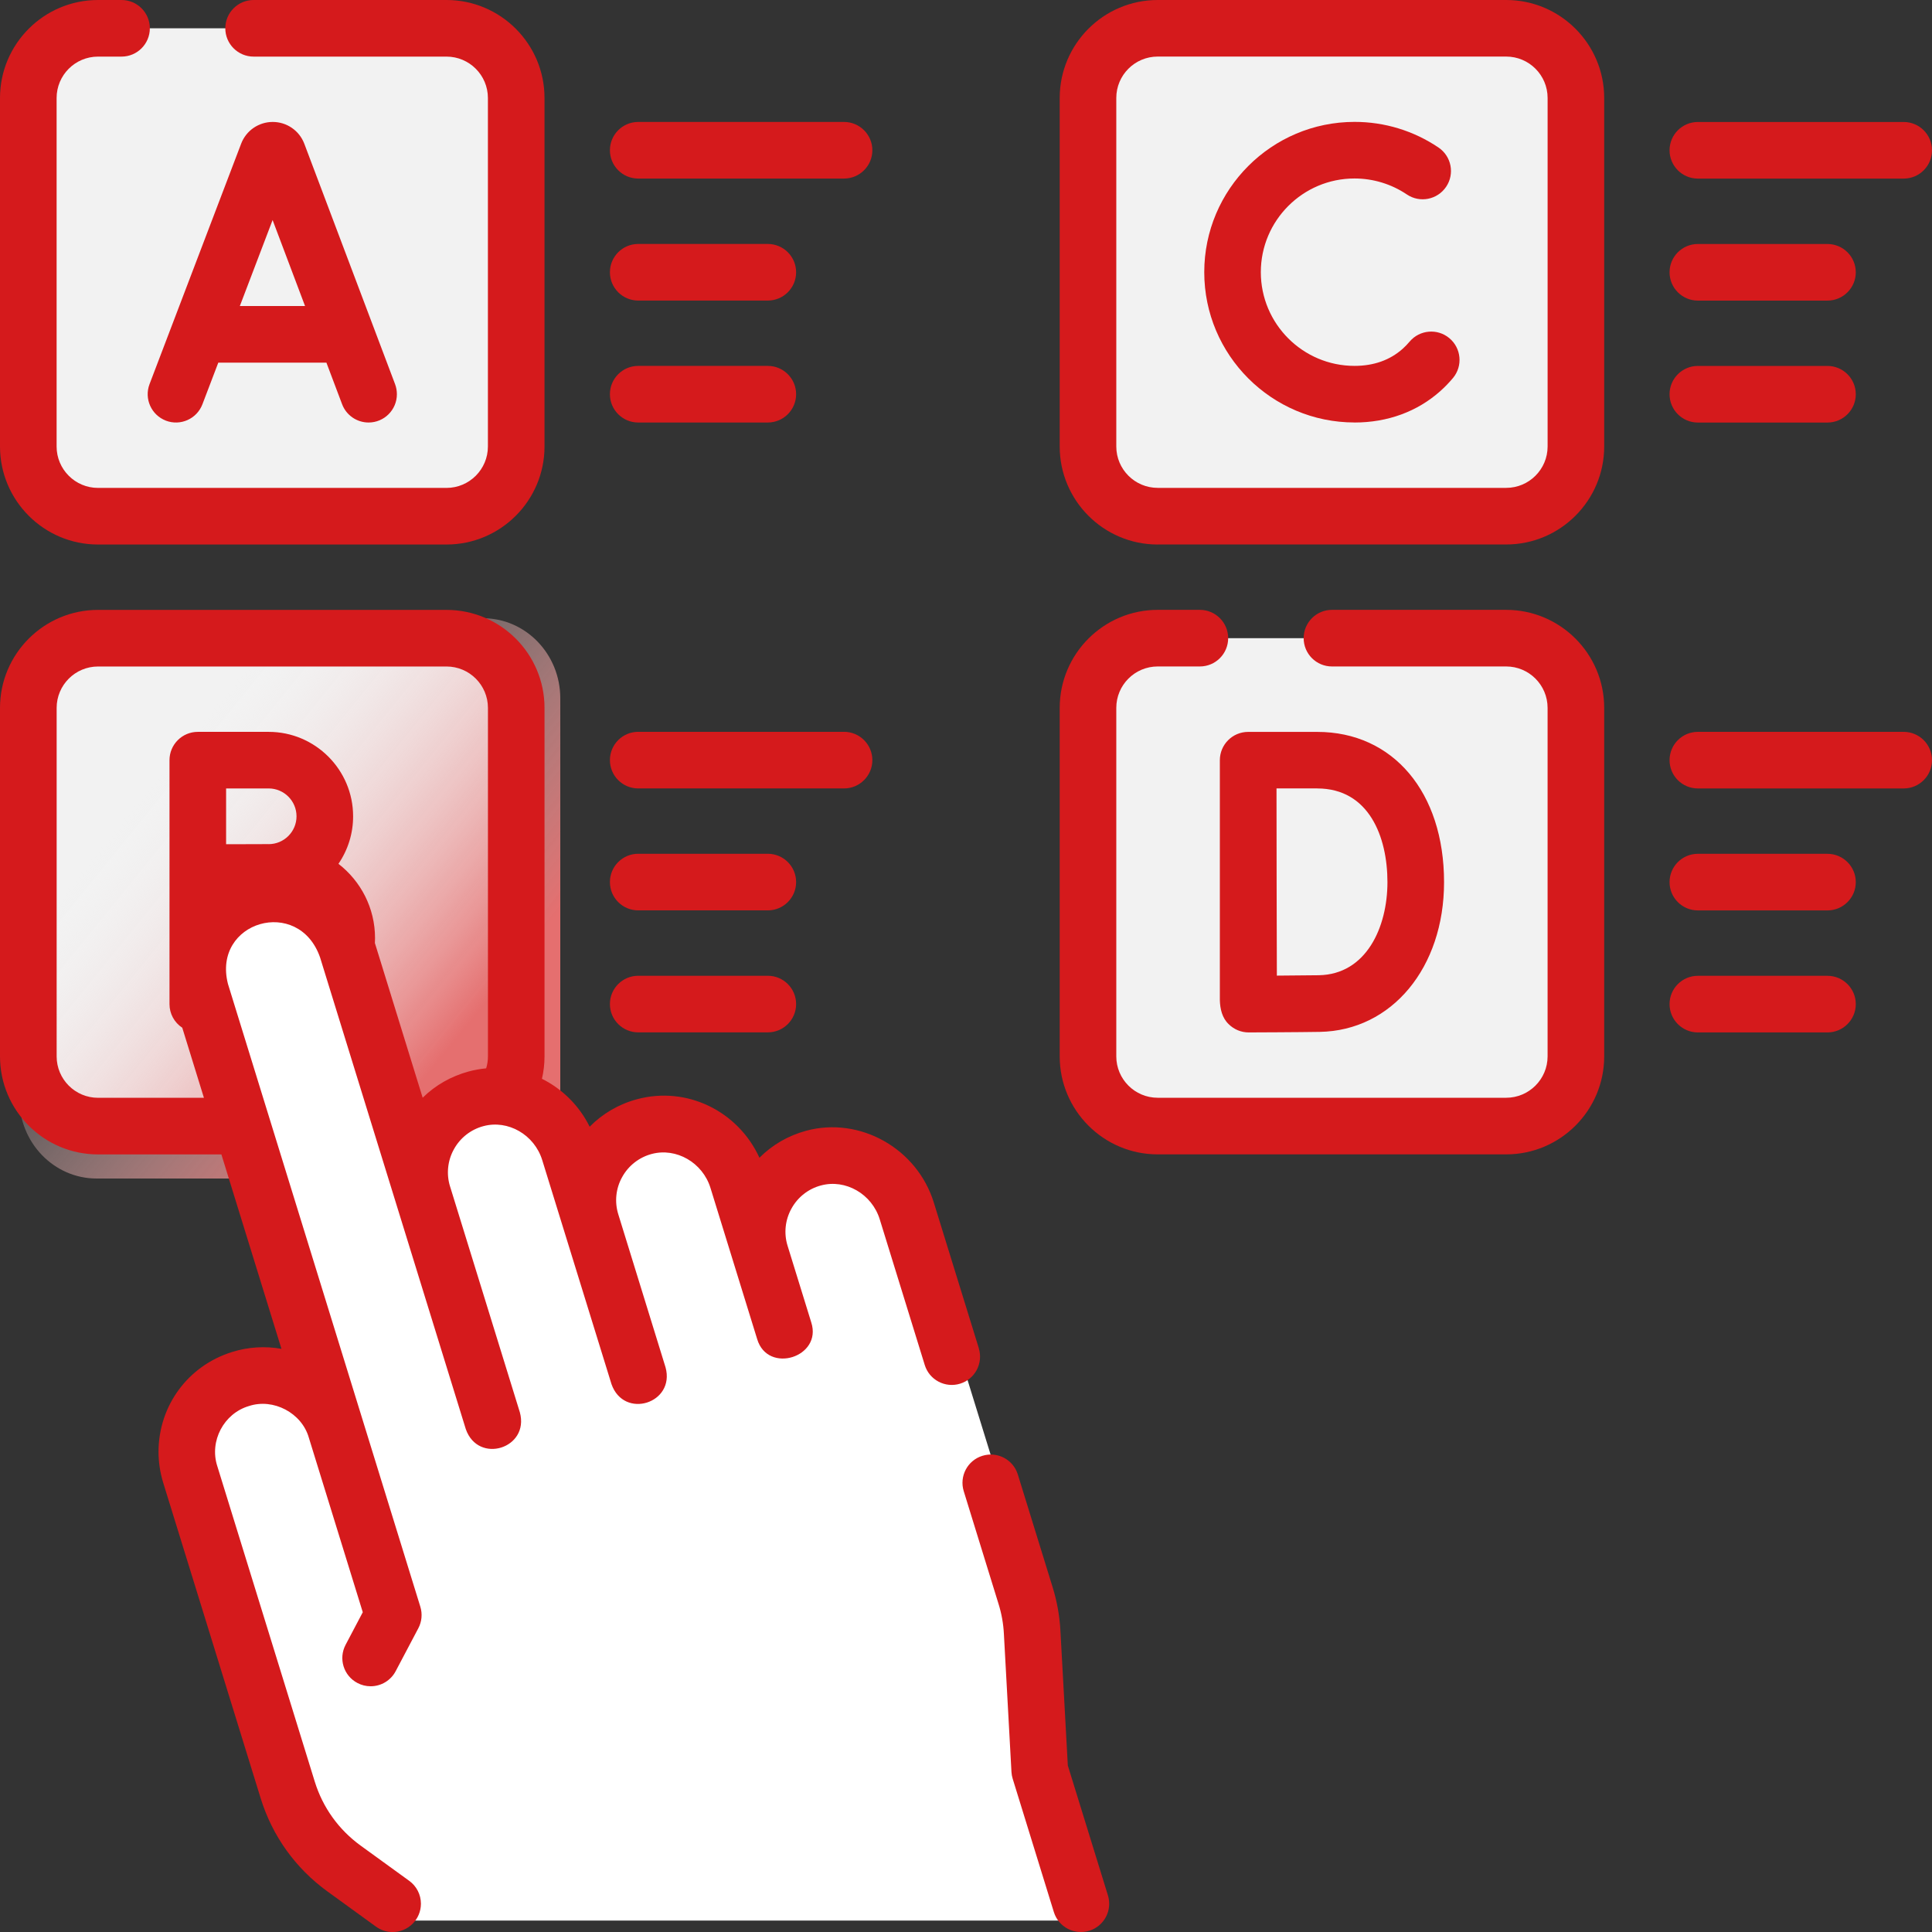
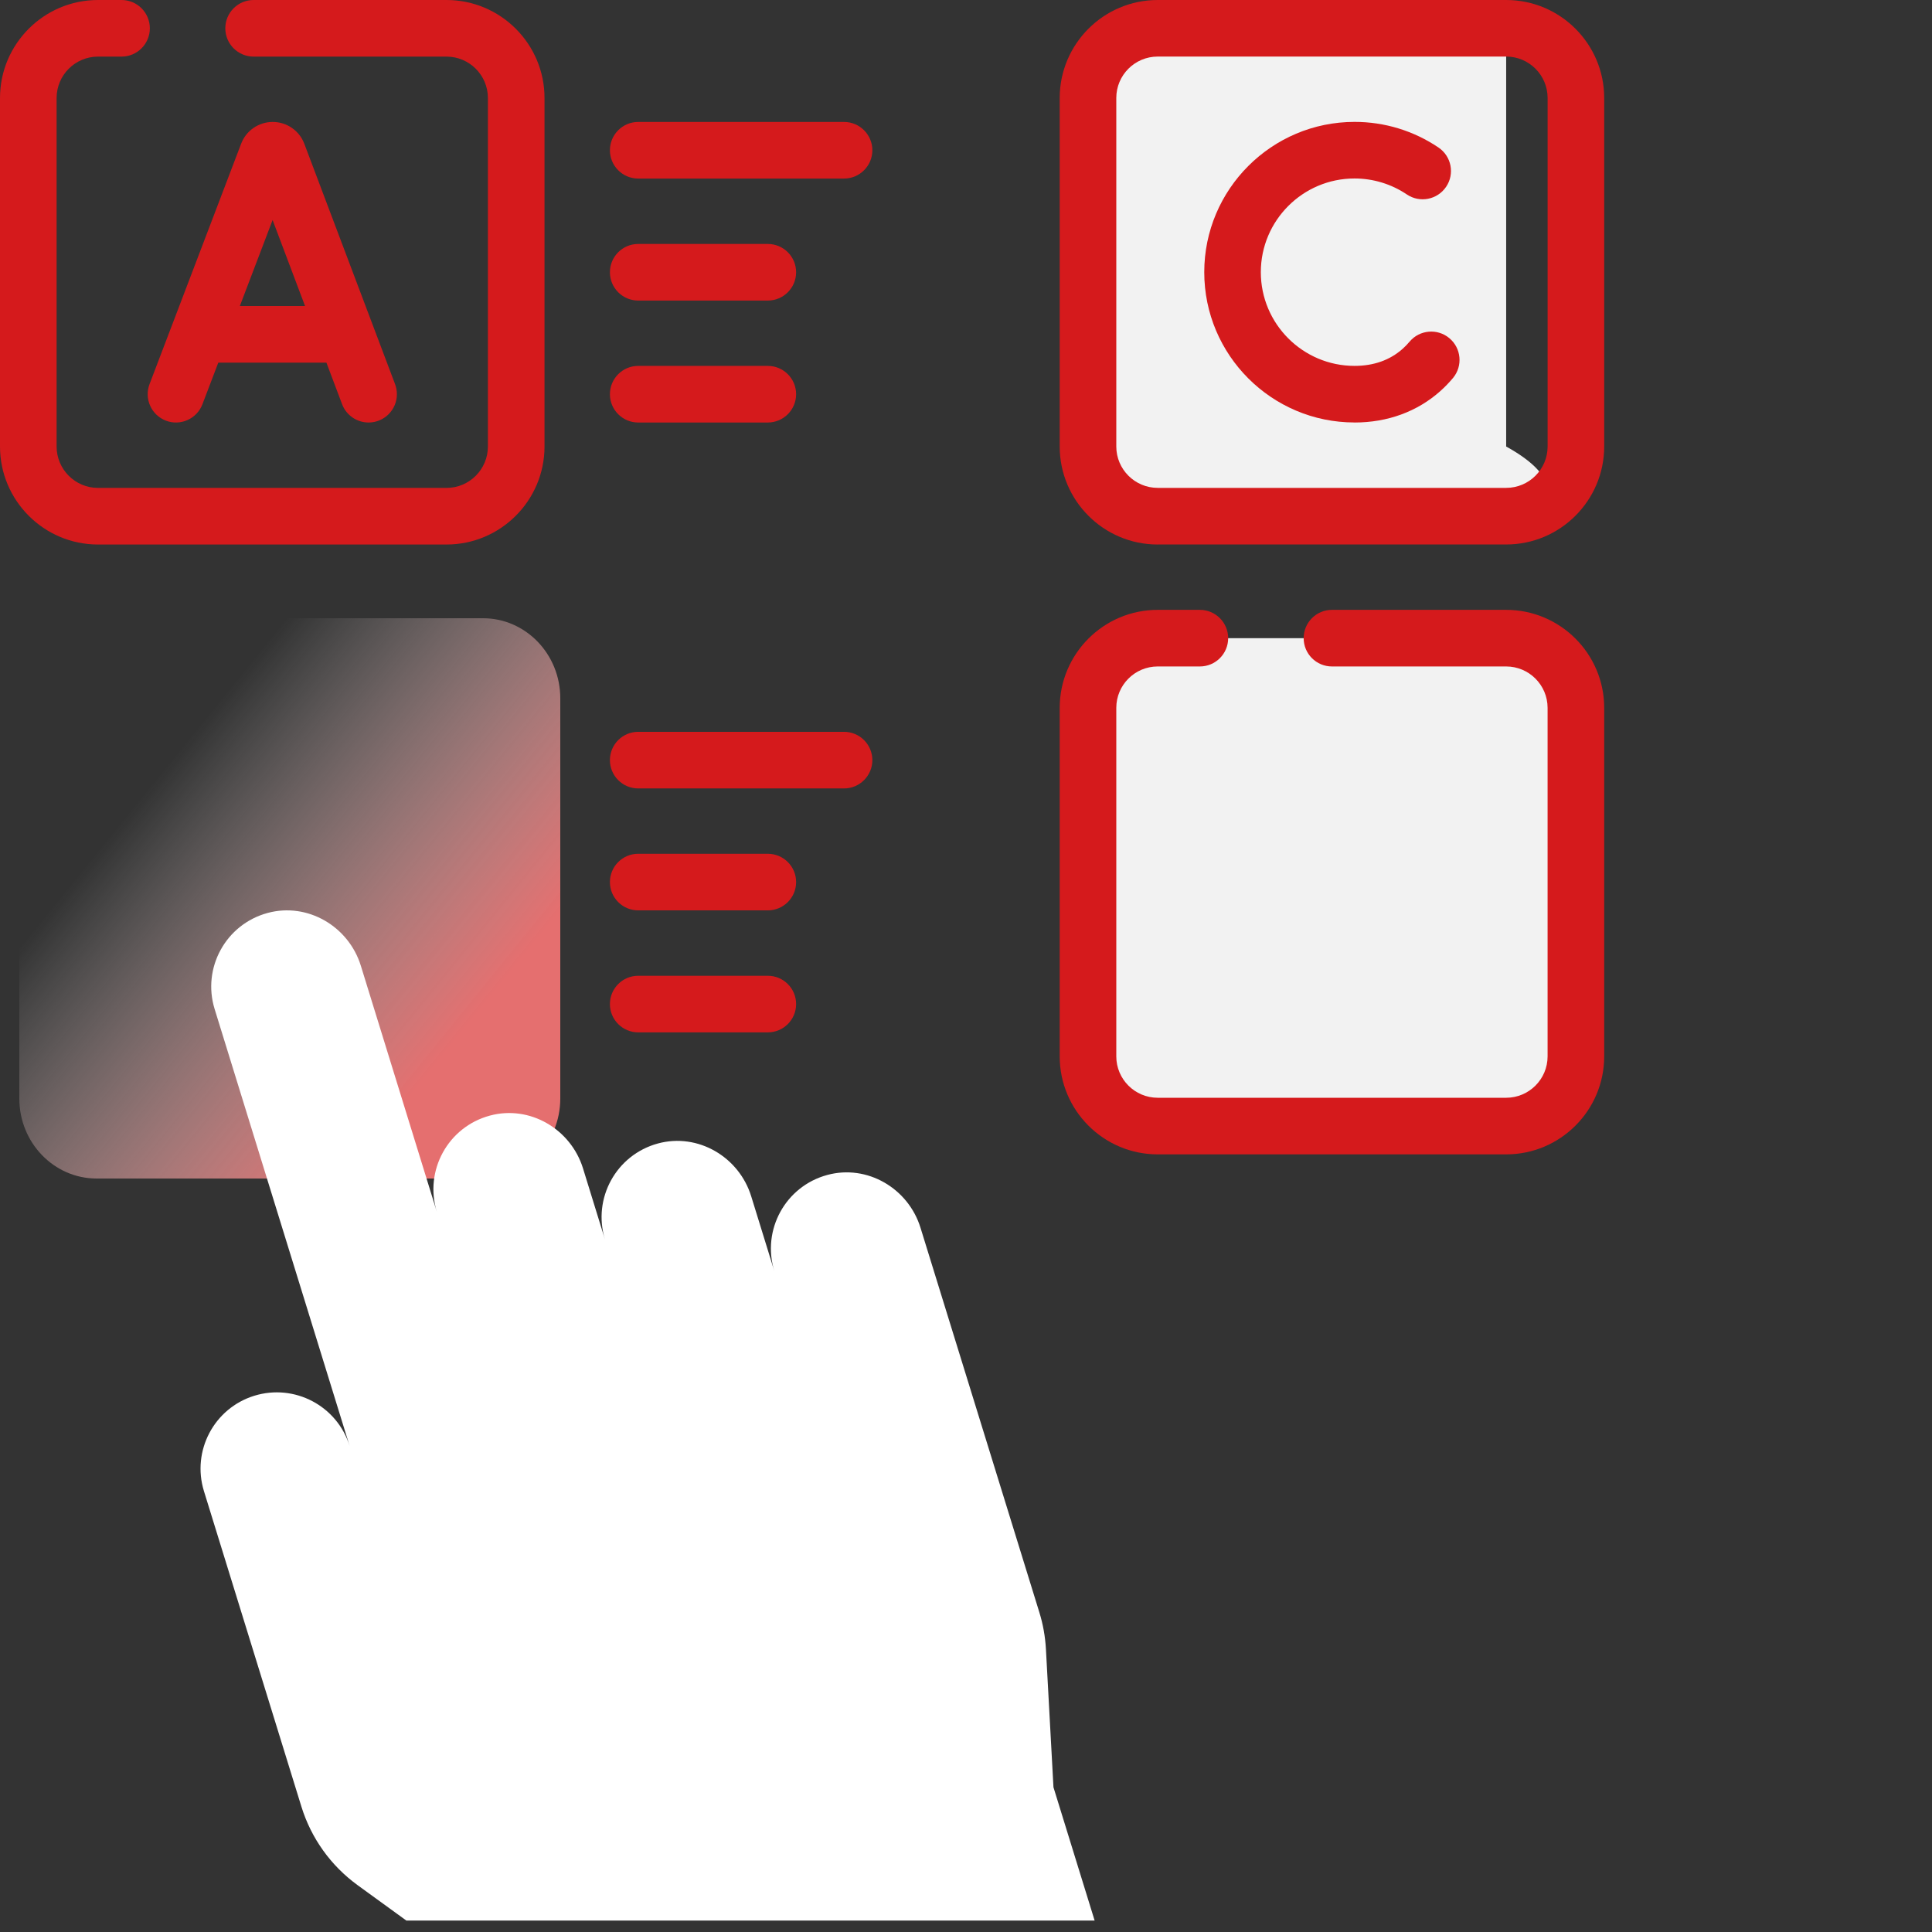
<svg xmlns="http://www.w3.org/2000/svg" width="100" height="100" viewBox="0 0 100 100" fill="none">
  <rect x="0" y="0" width="100" height="100" fill="#333333" stroke="none" />
  <g clip-path="url(#clip0_582_39)">
-     <path d="M23.111 26.719H5.072C3.08 26.719 1.465 25.104 1.465 23.111V5.072C1.465 3.08 3.08 1.465 5.072 1.465H23.111C25.104 1.465 26.719 3.08 26.719 5.072V23.111C26.719 25.104 25.104 26.719 23.111 26.719Z" fill="#F2F2F2" />
-     <path d="M23.111 58.287H5.072C3.08 58.287 1.465 56.672 1.465 54.68V36.641C1.465 34.648 3.08 33.033 5.072 33.033H23.111C25.104 33.033 26.719 34.648 26.719 36.641V54.68C26.719 56.672 25.104 58.287 23.111 58.287Z" fill="#F2F2F2" />
-     <path d="M77.959 26.719H59.92C57.928 26.719 56.312 25.104 56.312 23.111V5.072C56.312 3.08 57.928 1.465 59.92 1.465H77.959C79.951 1.465 81.566 3.08 81.566 5.072V23.111C81.566 25.104 79.951 26.719 77.959 26.719Z" fill="#F2F2F2" />
+     <path d="M77.959 26.719H59.92C57.928 26.719 56.312 25.104 56.312 23.111V5.072C56.312 3.08 57.928 1.465 59.92 1.465H77.959V23.111C81.566 25.104 79.951 26.719 77.959 26.719Z" fill="#F2F2F2" />
    <path d="M25 61H5C2.791 61 1 59.145 1 56.858V36.142C1 33.855 2.791 32 5 32H25C27.209 32 29 33.855 29 36.142V56.858C29 59.145 27.209 61 25 61Z" fill="url(#paint0_linear_582_39)" />
    <path d="M77.959 58.287H59.92C57.928 58.287 56.312 56.672 56.312 54.68V36.641C56.312 34.648 57.928 33.033 59.92 33.033H77.959C79.951 33.033 81.566 34.648 81.566 36.641V54.68C81.566 56.672 79.951 58.287 77.959 58.287Z" fill="#F2F2F2" />
    <path d="M5.072 28.184H23.111C25.908 28.184 28.184 25.908 28.184 23.111V5.072C28.184 2.275 25.908 0 23.111 0H13.127C12.318 0 11.662 0.656 11.662 1.465C11.662 2.273 12.318 2.93 13.127 2.93H23.111C24.293 2.93 25.254 3.891 25.254 5.072V23.111C25.254 24.293 24.293 25.254 23.111 25.254H5.072C3.891 25.254 2.93 24.293 2.93 23.111V5.072C2.93 3.891 3.891 2.93 5.072 2.93H6.291C7.1 2.93 7.756 2.273 7.756 1.465C7.756 0.656 7.1 0 6.291 0H5.072C2.275 0 0 2.275 0 5.072V23.111C0 25.908 2.275 28.184 5.072 28.184Z" fill="#D51A1C" />
    <path d="M8.586 21.773C9.342 22.061 10.188 21.682 10.477 20.926L11.299 18.77H16.895L17.707 20.922C17.922 21.492 18.469 21.869 19.078 21.869C19.887 21.869 20.543 21.213 20.543 20.404C20.543 20.229 20.512 20.053 20.45 19.887L15.75 7.438C15.492 6.76 14.842 6.311 14.116 6.312C13.391 6.312 12.742 6.758 12.483 7.434L7.74 19.883C7.453 20.639 7.832 21.484 8.588 21.773H8.586ZM14.11 11.389L15.789 15.84H12.414L14.11 11.389ZM33.033 9.242H43.688C44.496 9.242 45.153 8.586 45.153 7.777C45.153 6.969 44.496 6.312 43.688 6.312H33.033C32.225 6.312 31.569 6.969 31.569 7.777C31.569 8.586 32.225 9.242 33.033 9.242ZM33.033 15.557H39.742C40.551 15.557 41.207 14.9 41.207 14.092C41.207 13.283 40.551 12.627 39.742 12.627H33.033C32.225 12.627 31.569 13.283 31.569 14.092C31.569 14.9 32.225 15.557 33.033 15.557ZM33.033 21.869H39.742C40.551 21.869 41.207 21.213 41.207 20.404C41.207 19.596 40.551 18.939 39.742 18.939H33.033C32.225 18.939 31.569 19.596 31.569 20.404C31.569 21.213 32.225 21.869 33.033 21.869ZM33.033 40.809H43.688C44.496 40.809 45.153 40.152 45.153 39.344C45.153 38.535 44.496 37.879 43.688 37.879H33.033C32.225 37.879 31.569 38.535 31.569 39.344C31.569 40.152 32.225 40.809 33.033 40.809ZM33.033 47.121H39.742C40.551 47.121 41.207 46.465 41.207 45.656C41.207 44.848 40.551 44.191 39.742 44.191H33.033C32.225 44.191 31.569 44.848 31.569 45.656C31.569 46.465 32.225 47.121 33.033 47.121ZM33.033 53.435H39.742C40.551 53.435 41.207 52.779 41.207 51.971C41.207 51.162 40.551 50.506 39.742 50.506H33.033C32.225 50.506 31.569 51.162 31.569 51.971C31.569 52.779 32.225 53.435 33.033 53.435ZM59.922 28.182H77.961C80.758 28.182 83.033 25.906 83.033 23.109V5.072C83.033 2.275 80.758 0 77.961 0H59.922C57.125 0 54.85 2.275 54.85 5.072V23.111C54.85 25.908 57.125 28.184 59.922 28.184V28.182ZM57.779 5.07C57.779 3.889 58.74 2.928 59.922 2.928H77.961C79.143 2.928 80.104 3.889 80.104 5.07V23.109C80.104 24.291 79.143 25.252 77.961 25.252H59.922C58.74 25.252 57.779 24.291 57.779 23.109V5.072V5.07Z" fill="#D51A1C" />
    <path d="M70.109 21.869C71.82 21.869 73.356 21.307 74.549 20.244C74.785 20.033 75.006 19.805 75.209 19.562C75.725 18.939 75.637 18.016 75.014 17.5C74.397 16.988 73.482 17.068 72.963 17.68C72.852 17.814 72.728 17.939 72.6 18.055C71.941 18.641 71.103 18.938 70.109 18.938C67.436 18.938 65.26 16.762 65.26 14.088C65.26 11.414 67.436 9.238 70.109 9.238C71.074 9.238 72.019 9.525 72.82 10.066C73.492 10.518 74.402 10.338 74.853 9.666C75.303 8.998 75.127 8.092 74.461 7.639C73.178 6.77 71.662 6.307 70.111 6.309C65.822 6.309 62.332 9.799 62.332 14.088C62.332 18.377 65.82 21.867 70.111 21.867L70.109 21.869ZM77.959 31.566H68.941C68.133 31.566 67.477 32.223 67.477 33.031C67.477 33.84 68.133 34.496 68.941 34.496H77.959C79.141 34.496 80.103 35.457 80.103 36.639V54.678C80.103 55.859 79.141 56.82 77.959 56.82H59.922C58.74 56.82 57.779 55.859 57.779 54.678V36.639C57.779 35.457 58.74 34.496 59.922 34.496H62.105C62.914 34.496 63.57 33.84 63.57 33.031C63.57 32.223 62.914 31.566 62.105 31.566H59.922C57.125 31.566 54.85 33.842 54.85 36.639V54.678C54.85 57.475 57.125 59.75 59.922 59.75H77.959C80.758 59.75 83.033 57.475 83.033 54.678V36.639C83.033 33.842 80.758 31.566 77.959 31.566Z" fill="#D51A1C" />
    <path d="M18.512 97.578L21.033 99.408H56.658L54.527 92.508L54.137 85.356C54.101 84.711 53.988 84.074 53.797 83.457L47.646 63.551C47.016 61.506 44.887 60.256 42.822 60.815C40.654 61.4 39.422 63.662 40.078 65.789L38.883 61.922C38.252 59.877 36.123 58.627 34.058 59.185C31.89 59.772 30.658 62.033 31.314 64.16L30.178 60.48C29.547 58.435 27.418 57.185 25.353 57.744C23.185 58.33 21.953 60.592 22.609 62.719L18.678 49.99C18.047 47.945 15.918 46.695 13.853 47.254C11.685 47.84 10.453 50.102 11.109 52.228L18.098 74.85C17.455 72.768 15.244 71.602 13.162 72.244C11.08 72.887 9.914 75.098 10.556 77.18L15.603 93.518C16.107 95.148 17.127 96.572 18.51 97.576L18.512 97.578Z" fill="white" />
-     <path d="M63.139 51.768C63.152 52.223 63.256 52.688 63.598 53.012C63.871 53.283 64.242 53.438 64.629 53.438H64.635C64.742 53.438 67.293 53.428 68.311 53.41C72.039 53.346 74.744 50.086 74.744 45.66C74.744 41.008 72.106 37.883 68.18 37.883H64.603C63.795 37.883 63.139 38.539 63.139 39.35V51.77V51.768ZM68.18 40.81C70.859 40.81 71.814 43.315 71.814 45.658C71.814 48.002 70.715 50.436 68.26 50.478C67.764 50.486 66.867 50.494 66.09 50.498C66.086 49.004 66.078 46.756 66.078 45.643C66.078 44.713 66.074 42.361 66.072 40.809H68.182L68.18 40.81ZM87.881 9.244H98.535C99.344 9.244 100 8.588 100 7.779C100 6.971 99.344 6.314 98.535 6.314H87.881C87.072 6.314 86.416 6.971 86.416 7.779C86.416 8.588 87.072 9.244 87.881 9.244ZM87.881 15.559H94.59C95.398 15.559 96.055 14.902 96.055 14.094C96.055 13.285 95.398 12.629 94.59 12.629H87.881C87.072 12.629 86.416 13.285 86.416 14.094C86.416 14.902 87.072 15.559 87.881 15.559ZM87.881 21.871H94.59C95.398 21.871 96.055 21.215 96.055 20.406C96.055 19.598 95.398 18.941 94.59 18.941H87.881C87.072 18.941 86.416 19.598 86.416 20.406C86.416 21.215 87.072 21.871 87.881 21.871ZM98.535 37.881H87.881C87.072 37.881 86.416 38.537 86.416 39.346C86.416 40.154 87.072 40.81 87.881 40.81H98.535C99.344 40.81 100 40.154 100 39.346C100 38.537 99.344 37.881 98.535 37.881ZM94.59 44.193H87.881C87.072 44.193 86.416 44.85 86.416 45.658C86.416 46.467 87.072 47.123 87.881 47.123H94.59C95.398 47.123 96.055 46.467 96.055 45.658C96.055 44.85 95.398 44.193 94.59 44.193ZM94.59 50.508H87.881C87.072 50.508 86.416 51.164 86.416 51.973C86.416 52.781 87.072 53.438 87.881 53.438H94.59C95.398 53.438 96.055 52.781 96.055 51.973C96.055 51.164 95.398 50.508 94.59 50.508ZM50.664 69.785L48.334 62.244C47.469 59.443 44.506 57.777 41.728 58.527C40.797 58.779 39.969 59.26 39.309 59.924C38.203 57.51 35.551 56.199 32.965 56.898C32.022 57.152 31.188 57.643 30.521 58.318C29.99 57.244 29.123 56.373 28.051 55.838C28.139 55.461 28.184 55.074 28.184 54.68V36.641C28.184 33.844 25.908 31.568 23.111 31.568H5.072C2.275 31.568 0 33.844 0 36.641V54.68C0 57.477 2.275 59.752 5.072 59.752H11.459L14.568 69.816C13.719 69.664 12.844 69.719 12.02 69.977C9.736 70.682 8.205 72.76 8.205 75.147C8.205 75.682 8.287 76.219 8.447 76.744L13.494 93.084C14.098 95.031 15.289 96.693 16.939 97.894L19.461 99.723C19.711 99.904 20.012 100.002 20.32 100.002C21.129 100.002 21.785 99.348 21.787 98.539C21.787 98.068 21.562 97.627 21.182 97.352L18.662 95.525C17.527 94.699 16.709 93.557 16.293 92.219L11.246 75.883C10.83 74.594 11.582 73.16 12.883 72.777C14.148 72.357 15.621 73.133 15.986 74.416L18.777 83.449L17.889 85.133C17.51 85.848 17.783 86.734 18.5 87.111C18.711 87.223 18.945 87.281 19.184 87.281C19.727 87.281 20.227 86.981 20.48 86.5L21.652 84.279C21.834 83.936 21.871 83.533 21.756 83.162L11.799 50.928C10.973 47.691 15.457 46.377 16.566 49.553L24.109 73.969C24.752 75.809 27.418 74.967 26.908 73.103L23.297 61.416C23.297 61.416 23.295 61.408 23.293 61.406C23.096 60.766 23.168 60.072 23.494 59.486C23.818 58.895 24.369 58.463 25.021 58.289C26.295 57.945 27.66 58.732 28.066 60.047L31.65 71.641C32.293 73.481 34.959 72.639 34.449 70.775L32.004 62.857C31.803 62.215 31.873 61.516 32.201 60.928C32.525 60.336 33.078 59.904 33.728 59.73C35.002 59.387 36.367 60.174 36.773 61.484L39.191 69.311C39.736 71.143 42.576 70.248 41.99 68.445L40.762 64.471C40.566 63.832 40.641 63.141 40.965 62.557C41.289 61.965 41.842 61.531 42.492 61.359C43.766 61.014 45.131 61.801 45.535 63.111L47.865 70.652C48.103 71.426 48.924 71.857 49.695 71.619C50.469 71.381 50.9 70.561 50.662 69.787L50.664 69.785ZM13.906 43.691C13.643 43.691 13.154 43.691 12.619 43.695H11.703V40.81H13.906C14.701 40.81 15.348 41.457 15.348 42.252C15.348 43.047 14.701 43.693 13.906 43.693V43.691ZM21.877 56.818L19.404 48.81V48.799C19.41 48.719 19.412 48.639 19.412 48.559C19.412 46.994 18.67 45.602 17.518 44.711C18.014 43.986 18.279 43.129 18.277 42.252C18.277 39.842 16.316 37.881 13.906 37.881H10.238C9.43 37.881 8.773 38.537 8.773 39.346V51.973C8.773 52.465 9.021 52.926 9.434 53.195L10.555 56.822H5.074C3.893 56.822 2.932 55.861 2.932 54.68V36.641C2.932 35.459 3.893 34.498 5.074 34.498H23.113C24.295 34.498 25.256 35.459 25.256 36.641V54.68C25.256 54.891 25.225 55.098 25.164 55.297C24.859 55.326 24.557 55.379 24.26 55.459C23.346 55.707 22.531 56.174 21.877 56.818ZM55.27 91.375L54.887 84.404C54.846 83.641 54.711 82.885 54.484 82.154L52.682 76.318C52.443 75.545 51.623 75.113 50.85 75.352C50.076 75.59 49.645 76.41 49.883 77.184L50.784 80.103L51.685 83.022C51.842 83.523 51.934 84.041 51.961 84.564L52.353 91.715C52.359 91.834 52.381 91.953 52.416 92.066L54.547 98.967C54.785 99.738 55.603 100.172 56.375 99.936H56.379C57.152 99.697 57.586 98.877 57.346 98.103L55.268 91.375H55.27Z" fill="#D51A1C" />
  </g>
  <defs>
    <linearGradient id="paint0_linear_582_39" x1="5.5" y1="43.5" x2="21.454" y2="56.44" gradientUnits="userSpaceOnUse">
      <stop stop-color="#F2F2F2" stop-opacity="0" />
      <stop offset="1" stop-color="#E56F6F" />
    </linearGradient>
    <clipPath id="clip0_582_39">
      <rect width="100" height="100" fill="white" />
    </clipPath>
  </defs>
</svg>